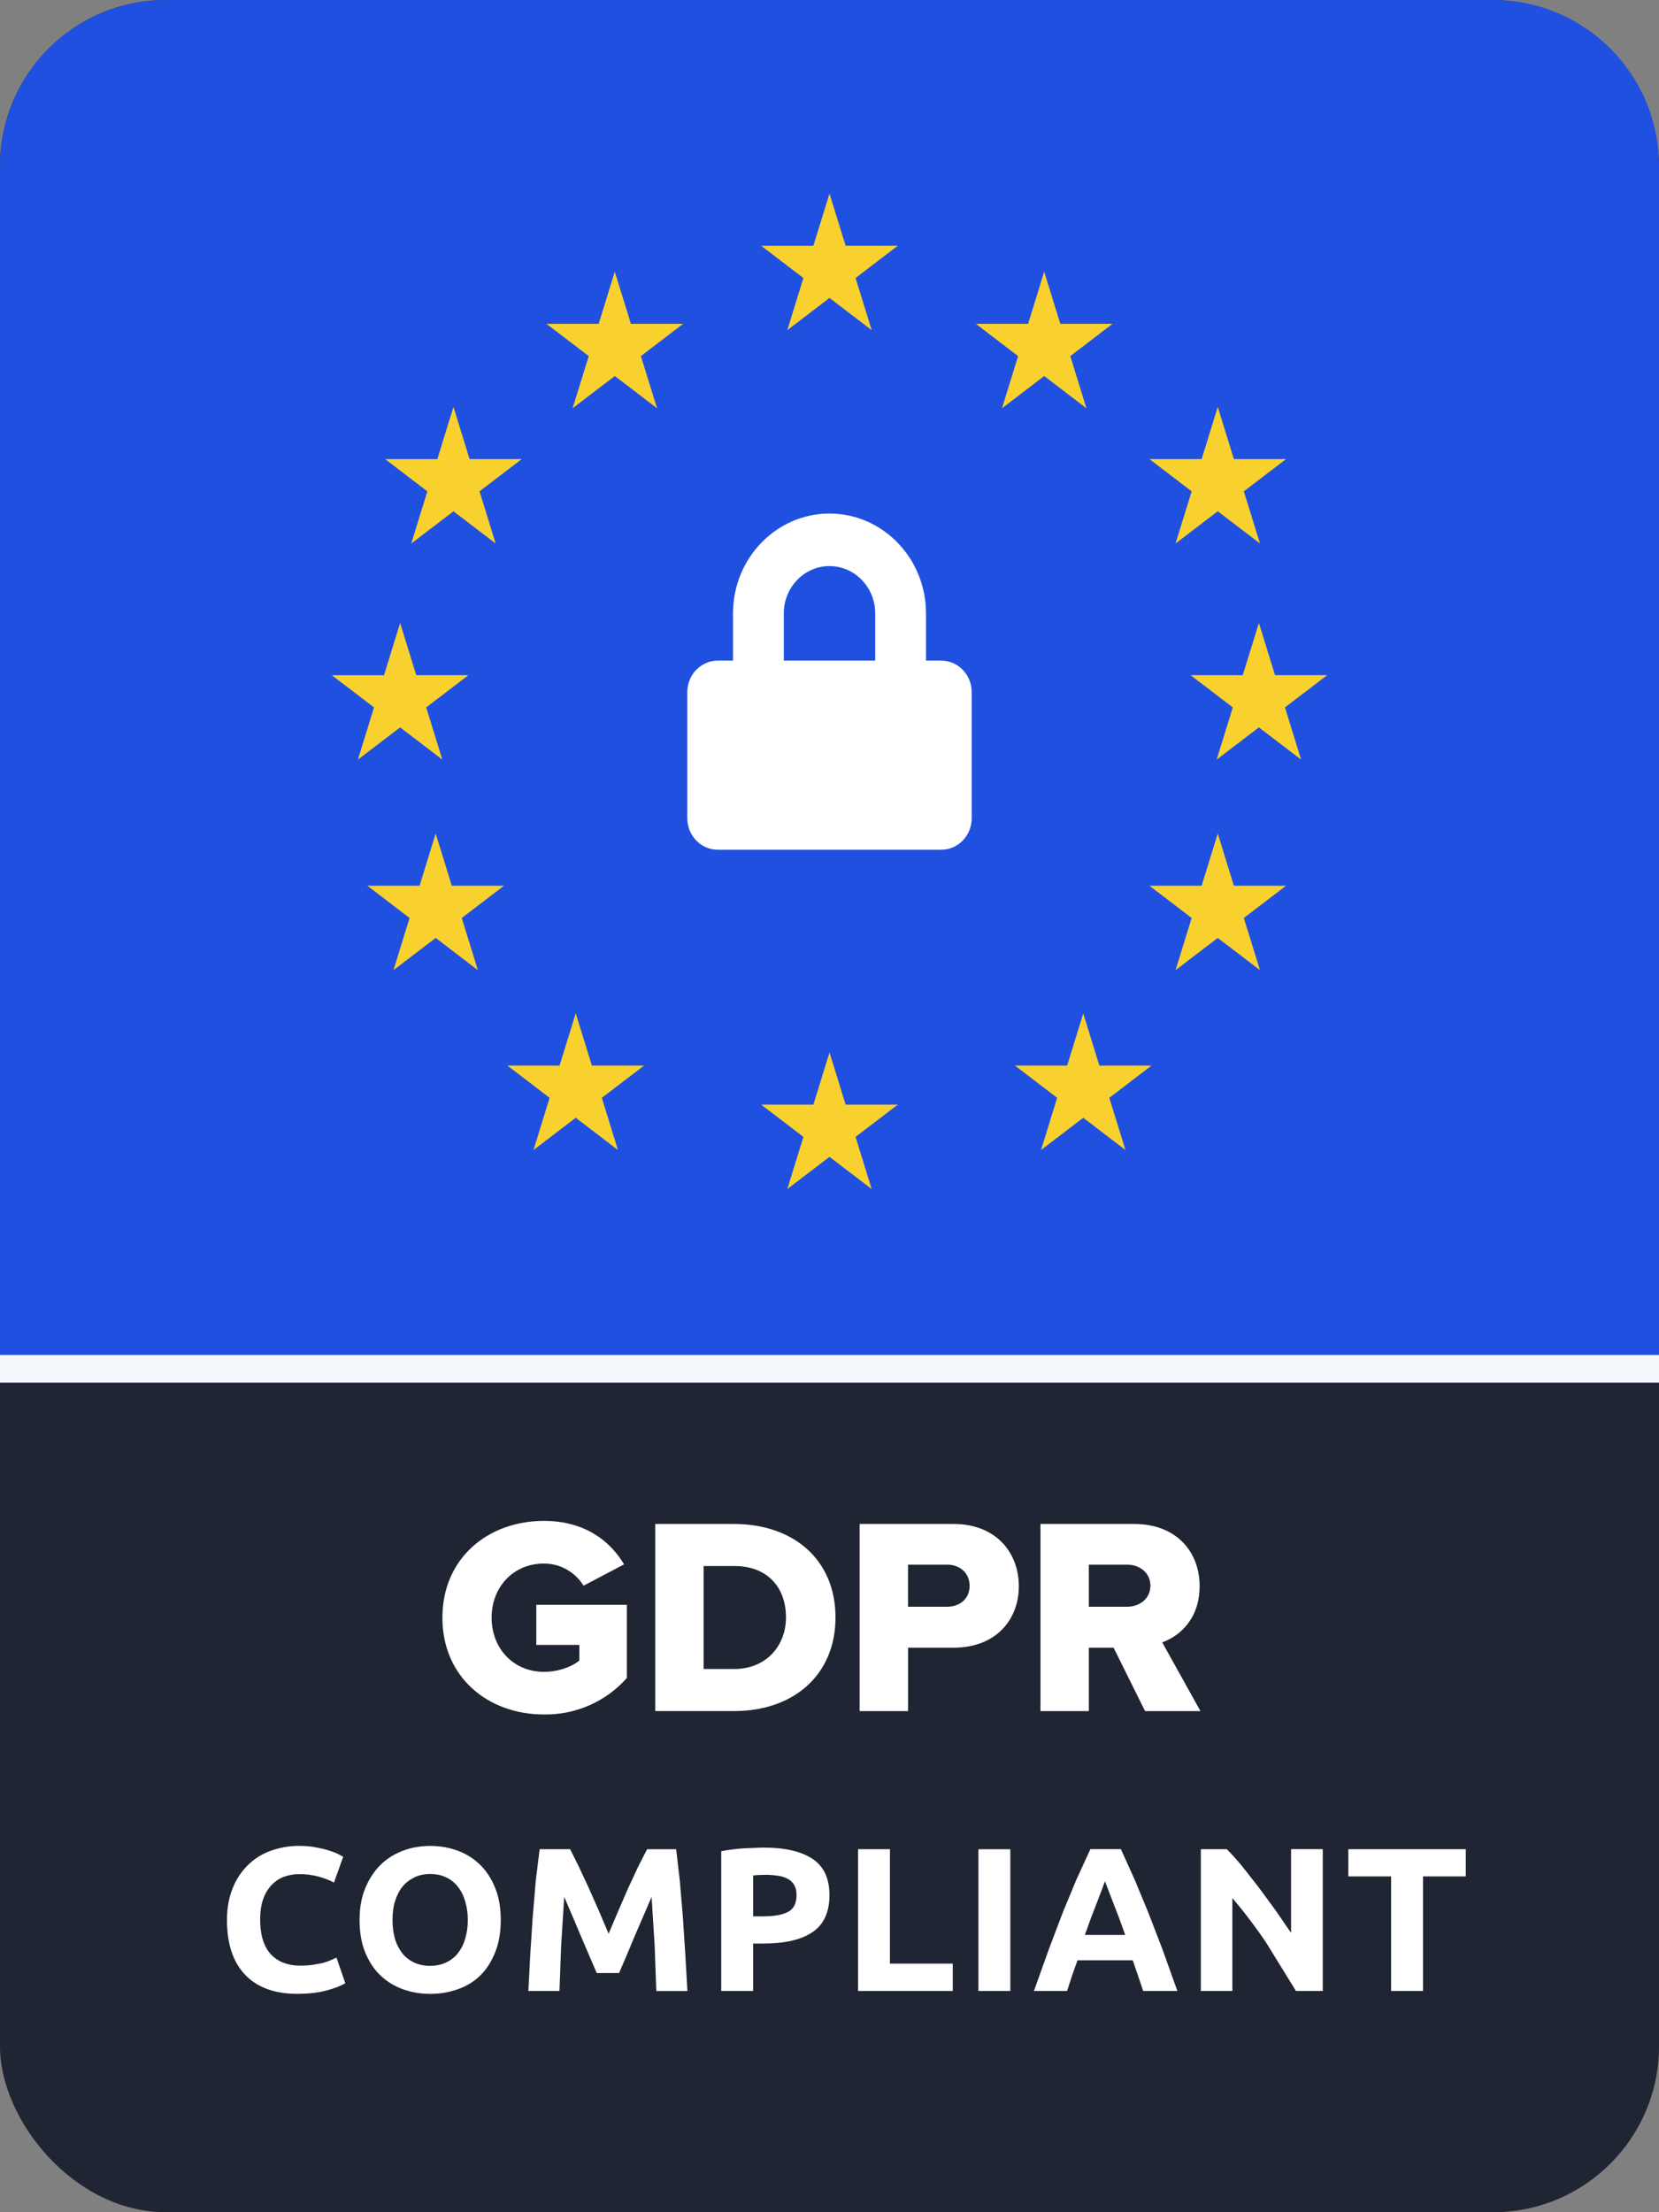
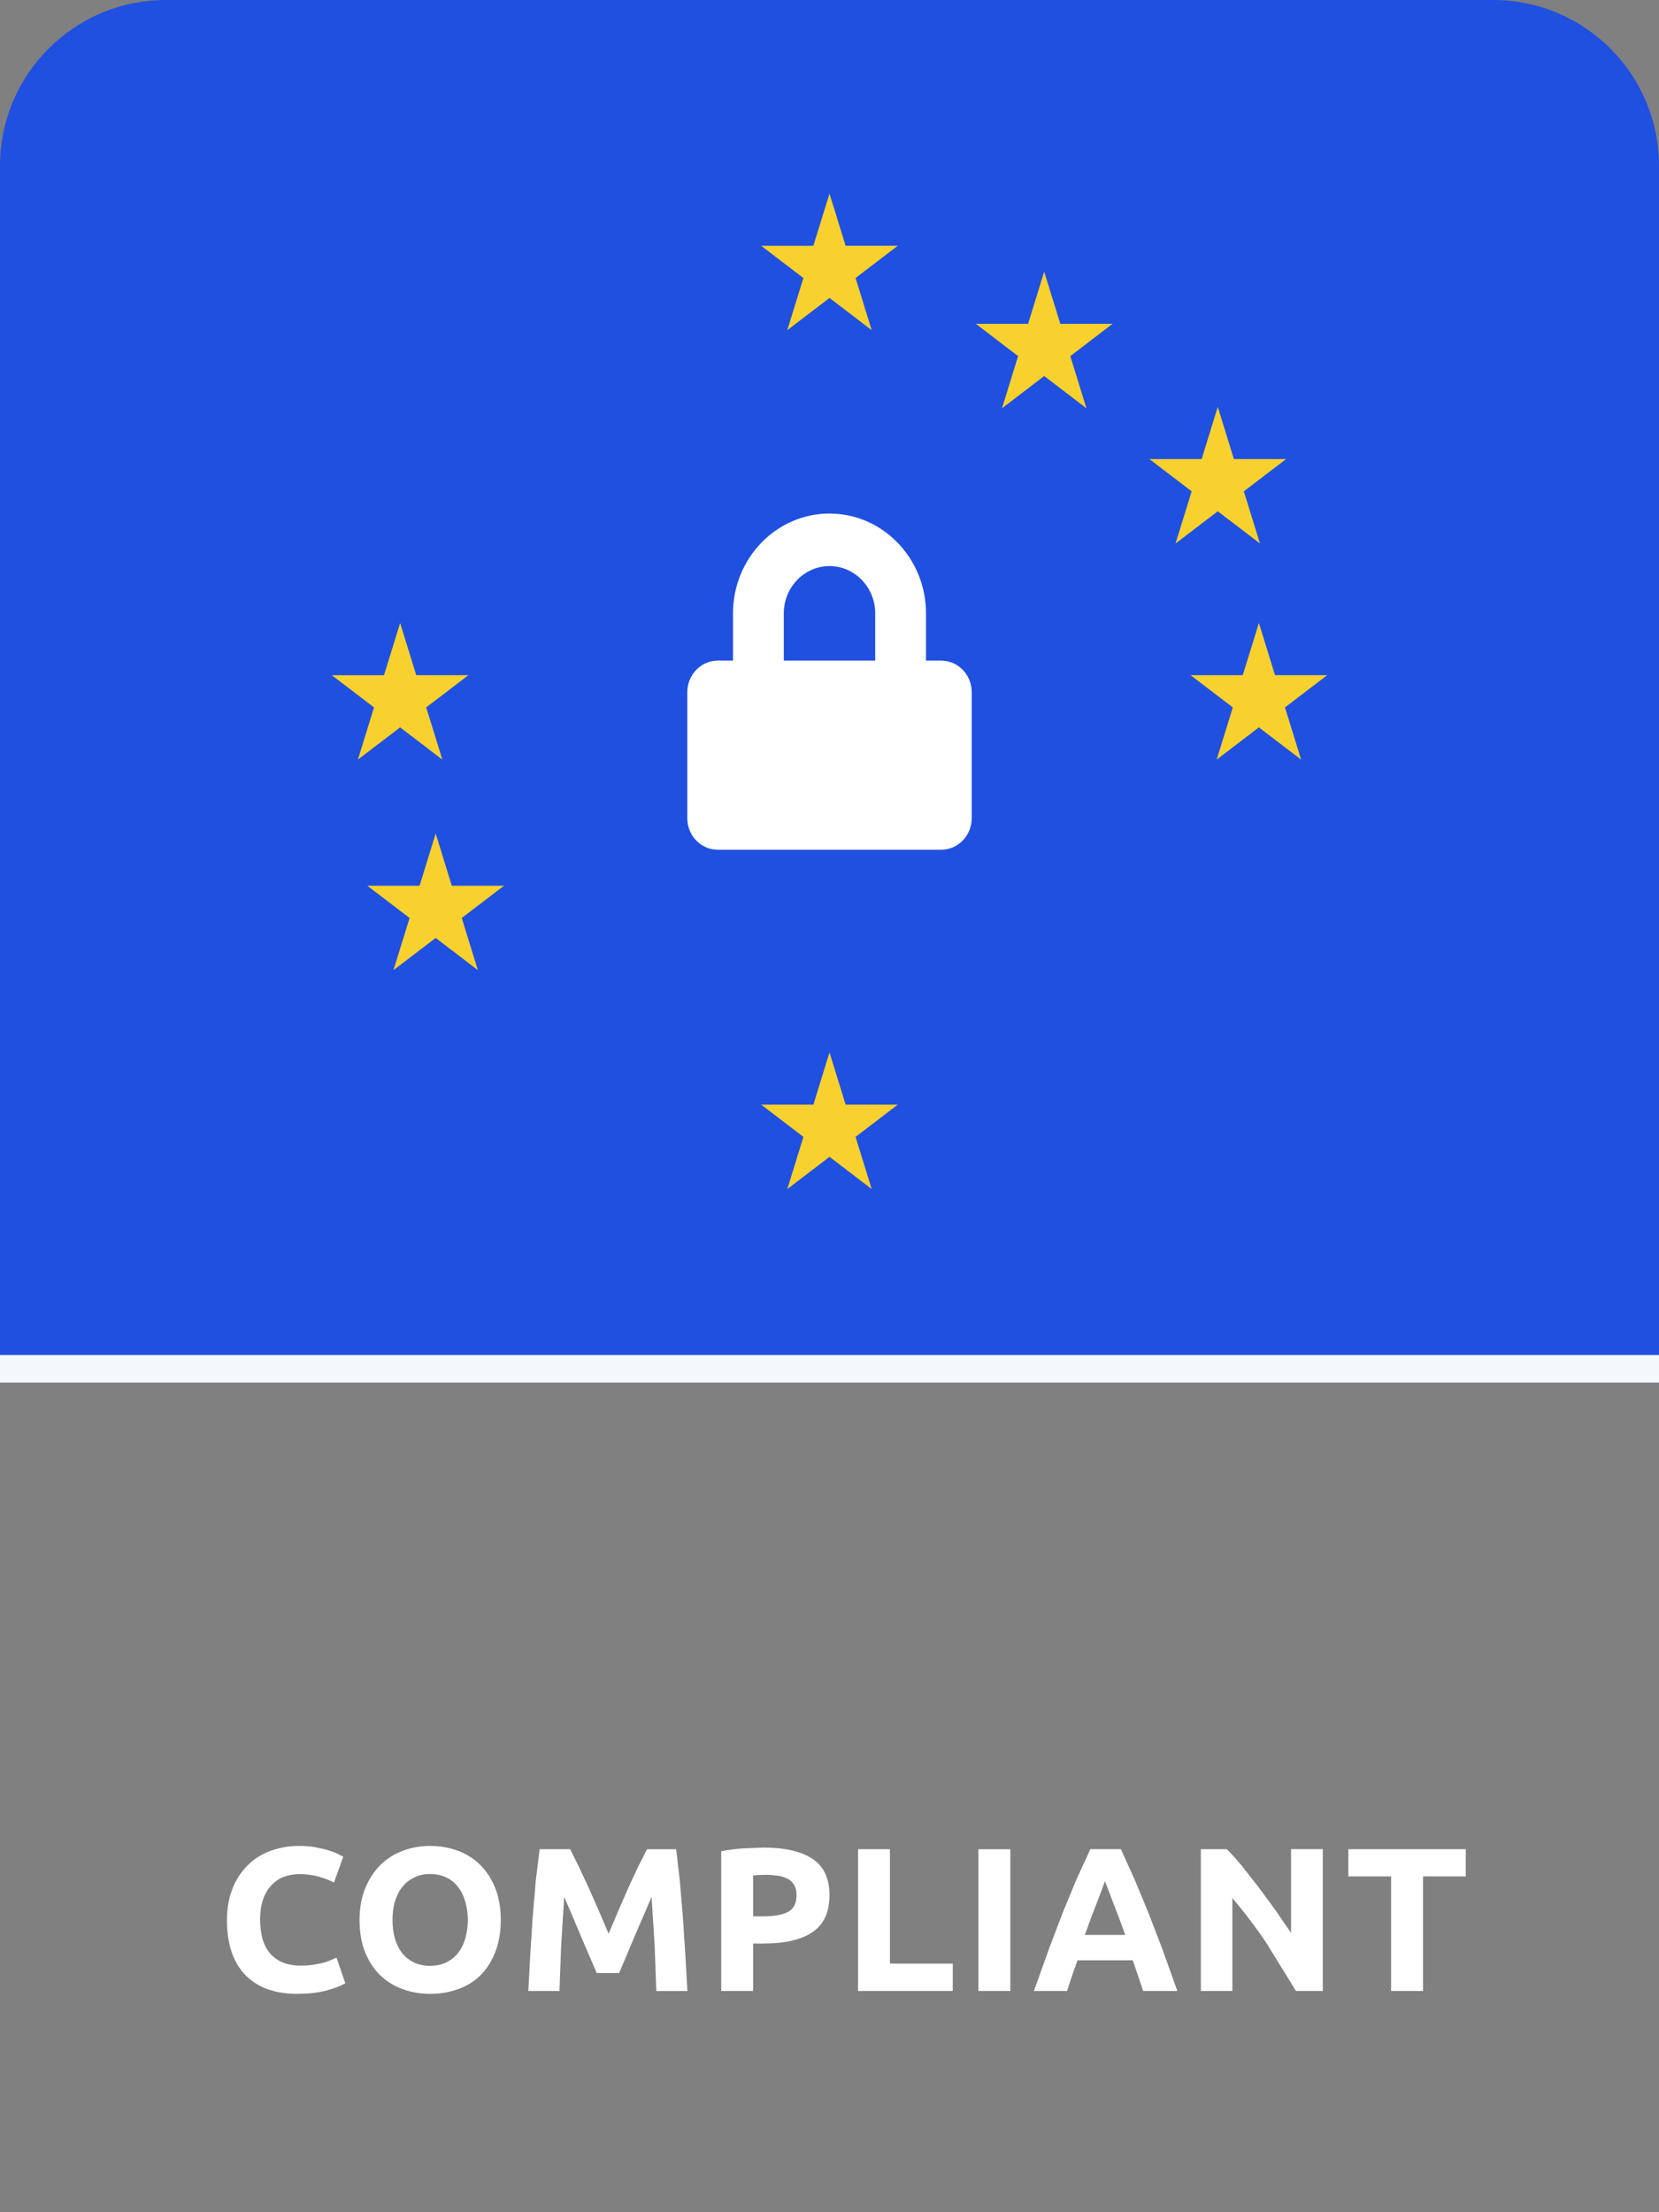
<svg xmlns="http://www.w3.org/2000/svg" width="60px" height="80px" viewBox="0 0 60 80" version="1.1">
  <rect x="0" y="0" width="60" height="80" fill="#808080" stroke="none" />
  <title>gdpr</title>
  <g id="Page-1" stroke="none" stroke-width="1" fill="none" fill-rule="evenodd">
    <g id="gdpr">
-       <rect id="Rectangle" fill="#1F2532" fill-rule="nonzero" x="0" y="0" width="60" height="80" rx="6" />
      <path d="M0,6 C0,2.686 2.686,0 6,0 L54,0 C57.314,0 60,2.686 60,6 L60,50 L0,50 L0,6 Z" id="Path" fill="#2050E0" fill-rule="nonzero" />
      <rect id="Rectangle" fill="#F4F7FB" x="0" y="49" width="60" height="1" />
      <path d="M33.49,23.89 L34.041,23.89 C34.649,23.89 35.143,24.4 35.143,25.03 L35.143,29.589 C35.143,30.218 34.649,30.729 34.041,30.729 L25.959,30.729 C25.351,30.729 24.857,30.218 24.857,29.589 L24.857,25.03 C24.857,24.401 25.351,23.89 25.959,23.89 L26.51,23.89 L26.51,22.18 C26.51,20.19 28.076,18.571 30,18.571 C31.924,18.571 33.49,20.19 33.49,22.18 L33.49,23.889 L33.49,23.89 Z M28.347,22.181 L28.347,23.89 L31.653,23.89 L31.653,22.18 C31.653,21.238 30.911,20.471 30,20.471 C29.089,20.471 28.347,21.238 28.347,22.18 L28.347,22.181 Z" id="Shape" fill="#FFFFFF" />
      <g id="Group" transform="translate(12, 7)" fill="#F8D12E" fill-rule="nonzero">
        <path d="M18,0 L18.583,1.887 L20.47,1.887 L18.943,3.053 L19.526,4.94 L18,3.774 L16.473,4.941 L17.056,3.054 L15.529,1.888 L17.416,1.888 L18,0 Z M18,31.059 L18.583,32.947 L20.47,32.947 L18.943,34.113 L19.526,36 L18,34.834 L16.474,36 L17.057,34.113 L15.53,32.947 L17.417,32.947 L18,31.059 Z M25.765,2.824 L26.348,4.711 L28.236,4.711 L26.709,5.878 L27.292,7.765 L25.765,6.598 L24.238,7.765 L24.821,5.878 L23.294,4.711 L25.182,4.711 L25.765,2.824 L25.765,2.824 Z" id="Shape" />
-         <polygon id="B" points="32.042 23.143 32.625 25.031 34.512 25.031 32.985 26.197 33.569 28.084 32.042 26.918 30.515 28.084 31.098 26.197 29.571 25.031 31.459 25.031 32.042 23.143" />
        <path d="M33.53,15.529 L34.113,17.416 L36,17.416 L34.473,18.582 L35.056,20.47 L33.529,19.304 L32.002,20.47 L32.586,18.582 L31.059,17.416 L32.946,17.416 L33.53,15.529 Z M2.471,15.529 L3.054,17.416 L4.941,17.416 L3.414,18.582 L3.998,20.47 L2.471,19.304 L0.944,20.47 L1.527,18.582 L0,17.417 L1.888,17.417 L2.471,15.53 L2.471,15.529 Z M3.757,23.143 L4.34,25.031 L6.227,25.031 L4.7,26.197 L5.283,28.084 L3.757,26.918 L2.23,28.084 L2.813,26.197 L1.286,25.031 L3.174,25.031 L3.757,23.143 L3.757,23.143 Z" id="Shape" />
        <g id="B-link" transform="translate(29.571, 7.714)">
          <polygon id="B" points="2.471 -1.77635684e-15 3.054 1.888 4.941 1.888 3.414 3.054 3.998 4.941 2.471 3.775 0.944 4.941 1.527 3.054 0 1.888 1.888 1.888 2.471 -1.77635684e-15" />
        </g>
-         <path d="M4.4,7.714 L4.983,9.602 L6.87,9.602 L5.343,10.768 L5.926,12.655 L4.4,11.49 L2.873,12.656 L3.456,10.769 L1.929,9.603 L3.817,9.603 L4.4,7.715 L4.4,7.714 Z M27.177,29.647 L27.76,31.534 L29.647,31.534 L28.12,32.701 L28.704,34.588 L27.177,33.422 L25.65,34.588 L26.234,32.701 L24.707,31.534 L26.595,31.534 L27.178,29.647 L27.177,29.647 Z M10.235,2.824 L10.818,4.711 L12.706,4.711 L11.179,5.878 L11.763,7.765 L10.236,6.598 L8.709,7.765 L9.292,5.878 L7.765,4.711 L9.652,4.711 L10.235,2.824 L10.235,2.824 Z M8.823,29.647 L9.406,31.535 L11.293,31.535 L9.766,32.701 L10.349,34.588 L8.822,33.422 L7.295,34.588 L7.878,32.701 L6.351,31.535 L8.238,31.535 L8.821,29.647 L8.823,29.647 Z" id="Shape" />
      </g>
      <g id="Group" transform="translate(8.209, 55)" fill="#FFFFFF" fill-rule="nonzero">
-         <path d="M7.791,3.5 C7.791,5.651 9.438,7 11.462,7 C12.607,7.019 13.703,6.538 14.462,5.681 L14.462,3.033 L11.188,3.033 L11.188,4.484 L12.744,4.484 L12.744,5.052 C12.469,5.275 11.991,5.458 11.463,5.458 C10.355,5.458 9.571,4.606 9.571,3.5 C9.571,2.394 10.354,1.542 11.463,1.542 C12.104,1.542 12.622,1.897 12.897,2.343 L14.361,1.572 C13.862,0.73 12.947,0 11.462,0 C9.438,0 7.791,1.349 7.791,3.5 Z M15.489,6.878 L15.489,0.111 L18.337,0.111 C20.473,0.111 22.008,1.389 22.008,3.489 C22.008,5.589 20.472,6.877 18.347,6.877 L15.489,6.877 L15.489,6.878 Z M17.238,5.356 L18.336,5.356 C19.526,5.356 20.217,4.494 20.217,3.489 C20.217,2.444 19.587,1.632 18.346,1.632 L17.238,1.632 L17.238,5.355 L17.238,5.356 Z M22.882,6.878 L22.882,0.111 L26.279,0.111 C27.804,0.111 28.638,1.136 28.638,2.363 C28.638,3.58 27.804,4.585 26.279,4.585 L24.632,4.585 L24.632,6.878 L22.883,6.878 L22.882,6.878 Z M26.858,2.353 C26.858,1.886 26.512,1.582 26.044,1.582 L24.631,1.582 L24.631,3.104 L26.044,3.104 C26.512,3.104 26.858,2.81 26.858,2.353 Z M33.204,6.878 L32.065,4.585 L31.17,4.585 L31.17,6.878 L29.421,6.878 L29.421,0.111 L32.818,0.111 C34.323,0.111 35.177,1.105 35.177,2.363 C35.177,3.54 34.455,4.169 33.824,4.392 L35.207,6.878 L33.204,6.878 L33.204,6.878 Z M33.397,2.343 C33.397,1.876 33.011,1.582 32.553,1.582 L31.17,1.582 L31.17,3.104 L32.553,3.104 C33.011,3.104 33.397,2.81 33.397,2.343 L33.397,2.343 Z" id="Shape" />
        <path d="M2.56,17.104 C1.726,17.104 1.09,16.872 0.651,16.408 C0.212,15.944 0,15.286 0,14.432 C0,14.008 0.067,13.63 0.2,13.3 C0.321,12.983 0.508,12.695 0.748,12.456 C0.98,12.224 1.256,12.049 1.577,11.931 C1.911,11.81 2.265,11.75 2.62,11.753 C2.837,11.753 3.034,11.77 3.212,11.805 C3.39,11.84 3.545,11.872 3.678,11.916 C3.811,11.96 3.922,11.997 4.011,12.042 L4.203,12.146 L3.87,13.078 C3.712,12.994 3.527,12.923 3.315,12.863 C3.084,12.801 2.845,12.771 2.605,12.774 C2.426,12.774 2.249,12.804 2.08,12.863 C1.912,12.922 1.762,13.018 1.629,13.152 C1.491,13.296 1.385,13.467 1.318,13.655 C1.239,13.862 1.2,14.114 1.2,14.41 C1.199,14.634 1.223,14.858 1.274,15.076 C1.328,15.278 1.412,15.453 1.526,15.601 C1.64,15.749 1.797,15.867 1.985,15.956 C2.201,16.045 2.433,16.088 2.666,16.082 C2.834,16.082 2.984,16.072 3.117,16.052 L3.472,15.985 C3.576,15.955 3.667,15.923 3.746,15.889 L3.961,15.793 L4.279,16.718 C4.116,16.817 3.887,16.906 3.591,16.984 C3.295,17.062 2.952,17.102 2.562,17.102 L2.56,17.104 Z M5.987,14.433 C5.987,14.685 6.017,14.912 6.076,15.114 C6.135,15.316 6.229,15.491 6.342,15.639 C6.458,15.781 6.605,15.894 6.771,15.972 C6.952,16.054 7.149,16.094 7.348,16.09 C7.56,16.09 7.75,16.05 7.918,15.972 C8.086,15.894 8.234,15.782 8.347,15.639 C8.469,15.483 8.56,15.305 8.613,15.114 C8.68,14.893 8.712,14.664 8.709,14.433 C8.712,14.202 8.68,13.973 8.613,13.752 C8.554,13.545 8.465,13.37 8.347,13.227 C8.234,13.08 8.087,12.963 7.918,12.887 C7.75,12.808 7.56,12.769 7.348,12.769 C7.131,12.769 6.938,12.811 6.771,12.895 C6.604,12.979 6.46,13.087 6.342,13.235 C6.224,13.383 6.14,13.553 6.076,13.76 C6.012,13.967 5.987,14.187 5.987,14.433 L5.987,14.433 Z M9.902,14.433 C9.902,14.872 9.835,15.259 9.702,15.595 C9.569,15.931 9.396,16.204 9.169,16.431 C8.942,16.658 8.671,16.821 8.355,16.934 C8.039,17.047 7.709,17.104 7.349,17.104 C6.999,17.104 6.668,17.047 6.357,16.934 C6.046,16.821 5.775,16.653 5.543,16.431 C5.311,16.209 5.129,15.925 4.995,15.595 C4.861,15.265 4.795,14.872 4.795,14.433 C4.795,13.994 4.864,13.609 5.002,13.279 C5.14,12.949 5.325,12.662 5.557,12.435 C5.789,12.208 6.065,12.038 6.371,11.924 C6.677,11.81 7.007,11.754 7.348,11.754 C7.686,11.752 8.022,11.809 8.34,11.924 C8.651,12.038 8.922,12.208 9.154,12.435 C9.386,12.662 9.568,12.943 9.702,13.279 C9.836,13.615 9.902,13.994 9.902,14.433 L9.902,14.433 Z M12.411,11.873 L12.714,12.48 L13.077,13.257 L13.454,14.108 L13.802,14.929 L14.15,14.108 L14.52,13.257 L14.883,12.48 L15.194,11.873 L16.245,11.873 L16.378,13.02 L16.489,14.337 L16.578,15.706 L16.652,17.001 L15.527,17.001 L15.468,15.373 L15.357,13.597 L15.061,14.285 L14.735,15.04 L14.432,15.765 L14.18,16.35 L13.373,16.35 L13.121,15.765 L12.81,15.04 L12.492,14.285 L12.196,13.597 L12.085,15.373 L12.025,17 L10.9,17 L10.967,15.705 L11.056,14.336 L11.167,13.019 L11.308,11.872 L12.411,11.872 L12.411,11.873 Z M19.415,11.814 C20.18,11.814 20.767,11.95 21.176,12.221 C21.585,12.492 21.79,12.927 21.79,13.538 C21.79,14.149 21.583,14.601 21.168,14.877 C20.753,15.153 20.162,15.284 19.392,15.284 L19.029,15.284 L19.029,17 L17.875,17 L17.875,11.946 C18.139,11.895 18.406,11.86 18.674,11.842 L19.414,11.812 L19.415,11.814 Z M19.489,12.798 L19.237,12.805 L19.03,12.82 L19.03,14.3 L19.393,14.3 C19.793,14.3 20.093,14.246 20.296,14.137 C20.499,14.028 20.599,13.826 20.599,13.53 C20.599,13.387 20.572,13.269 20.518,13.175 C20.464,13.081 20.395,13.007 20.296,12.953 C20.197,12.899 20.086,12.854 19.948,12.835 C19.81,12.816 19.657,12.798 19.489,12.798 L19.489,12.798 Z M26.249,16.01 L26.249,17 L22.823,17 L22.823,11.872 L23.977,11.872 L23.977,16.009 L26.249,16.009 L26.249,16.01 Z M27.177,11.873 L28.331,11.873 L28.331,17 L27.177,17 L27.177,11.872 L27.177,11.873 Z M33.136,17 L32.951,16.452 L32.759,15.89 L30.761,15.89 L30.561,16.452 L30.383,17 L29.184,17 L29.732,15.468 L30.235,14.143 L30.723,12.966 L31.226,11.871 L32.329,11.871 L32.825,12.966 L33.313,14.143 L33.824,15.468 L34.372,17 L33.136,17 L33.136,17 Z M31.752,13.034 L31.641,13.337 L31.471,13.781 L31.256,14.336 L31.027,14.972 L32.485,14.972 L32.256,14.336 L32.041,13.781 L31.871,13.337 L31.753,13.034 L31.752,13.034 Z M38.662,17 L37.589,15.261 C37.211,14.698 36.801,14.156 36.361,13.64 L36.361,17 L35.221,17 L35.221,11.872 L36.161,11.872 C36.324,12.035 36.504,12.235 36.701,12.471 L37.3,13.233 L37.914,14.069 L38.484,14.898 L38.484,11.871 L39.631,11.871 L39.631,17 L38.662,17 L38.662,17 Z M44.803,11.872 L44.803,12.856 L43.256,12.856 L43.256,17 L42.102,17 L42.102,12.856 L40.555,12.856 L40.555,11.872 L44.803,11.872 L44.803,11.872 Z" id="Shape" />
      </g>
    </g>
  </g>
</svg>